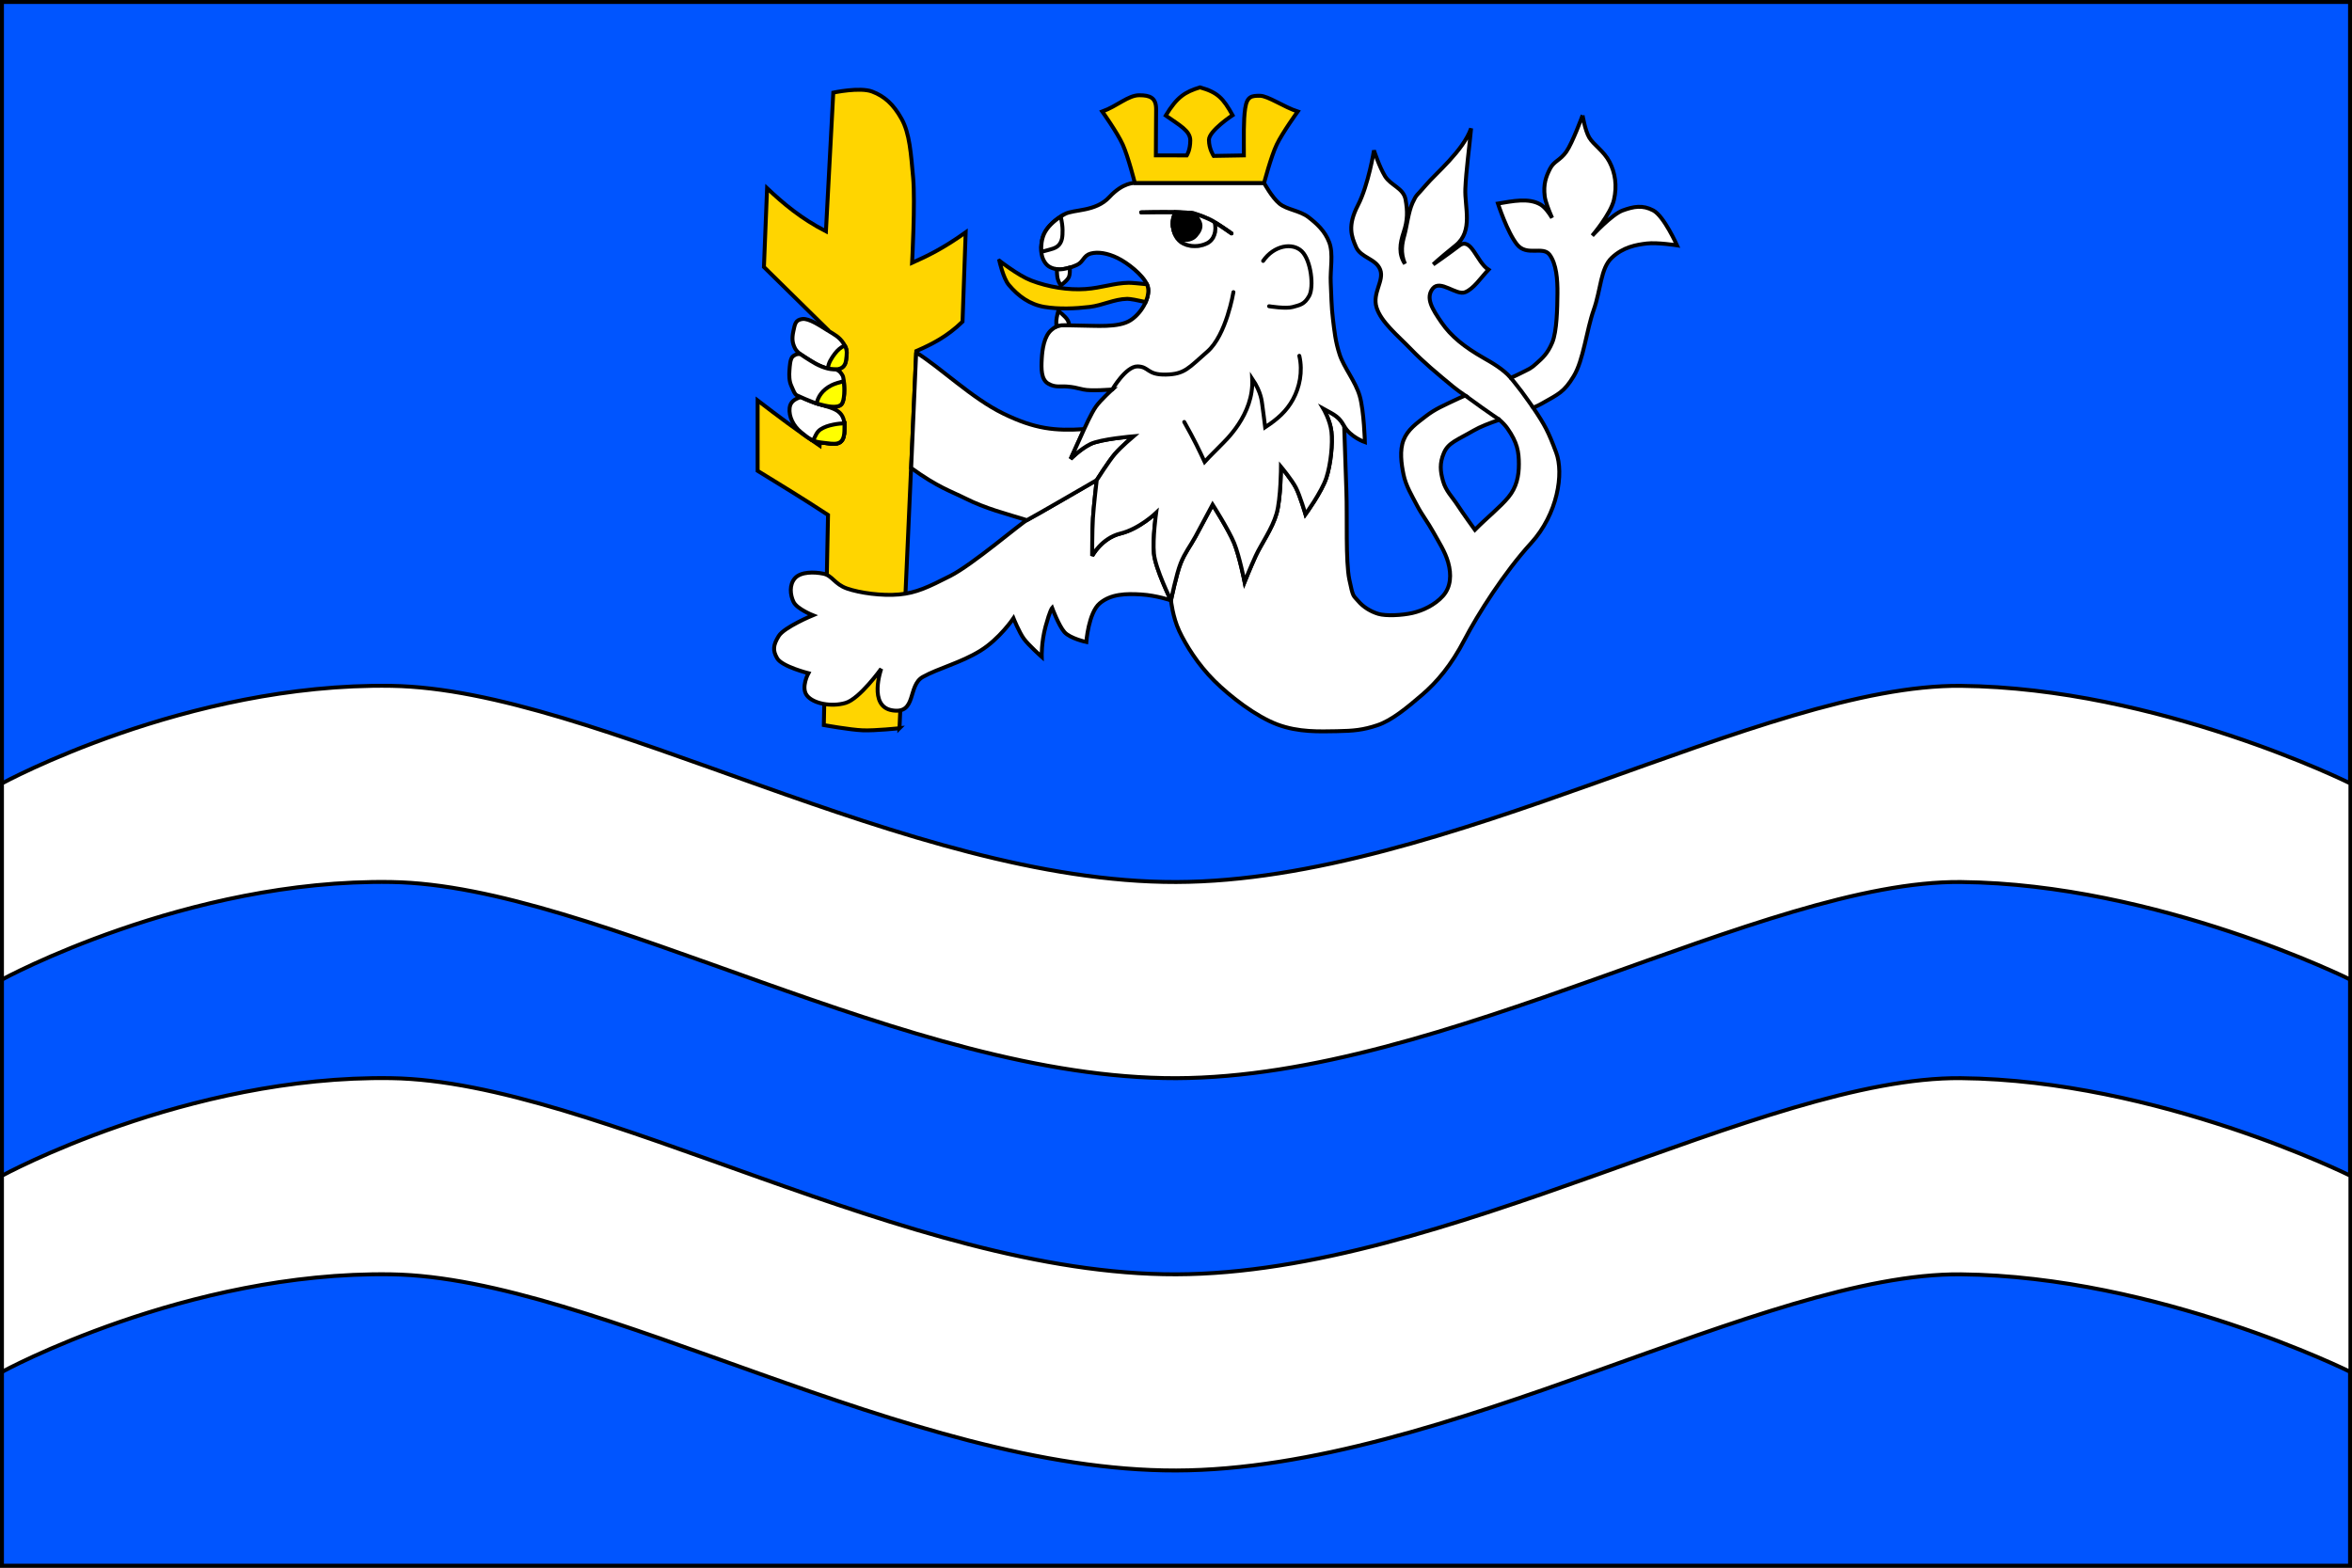
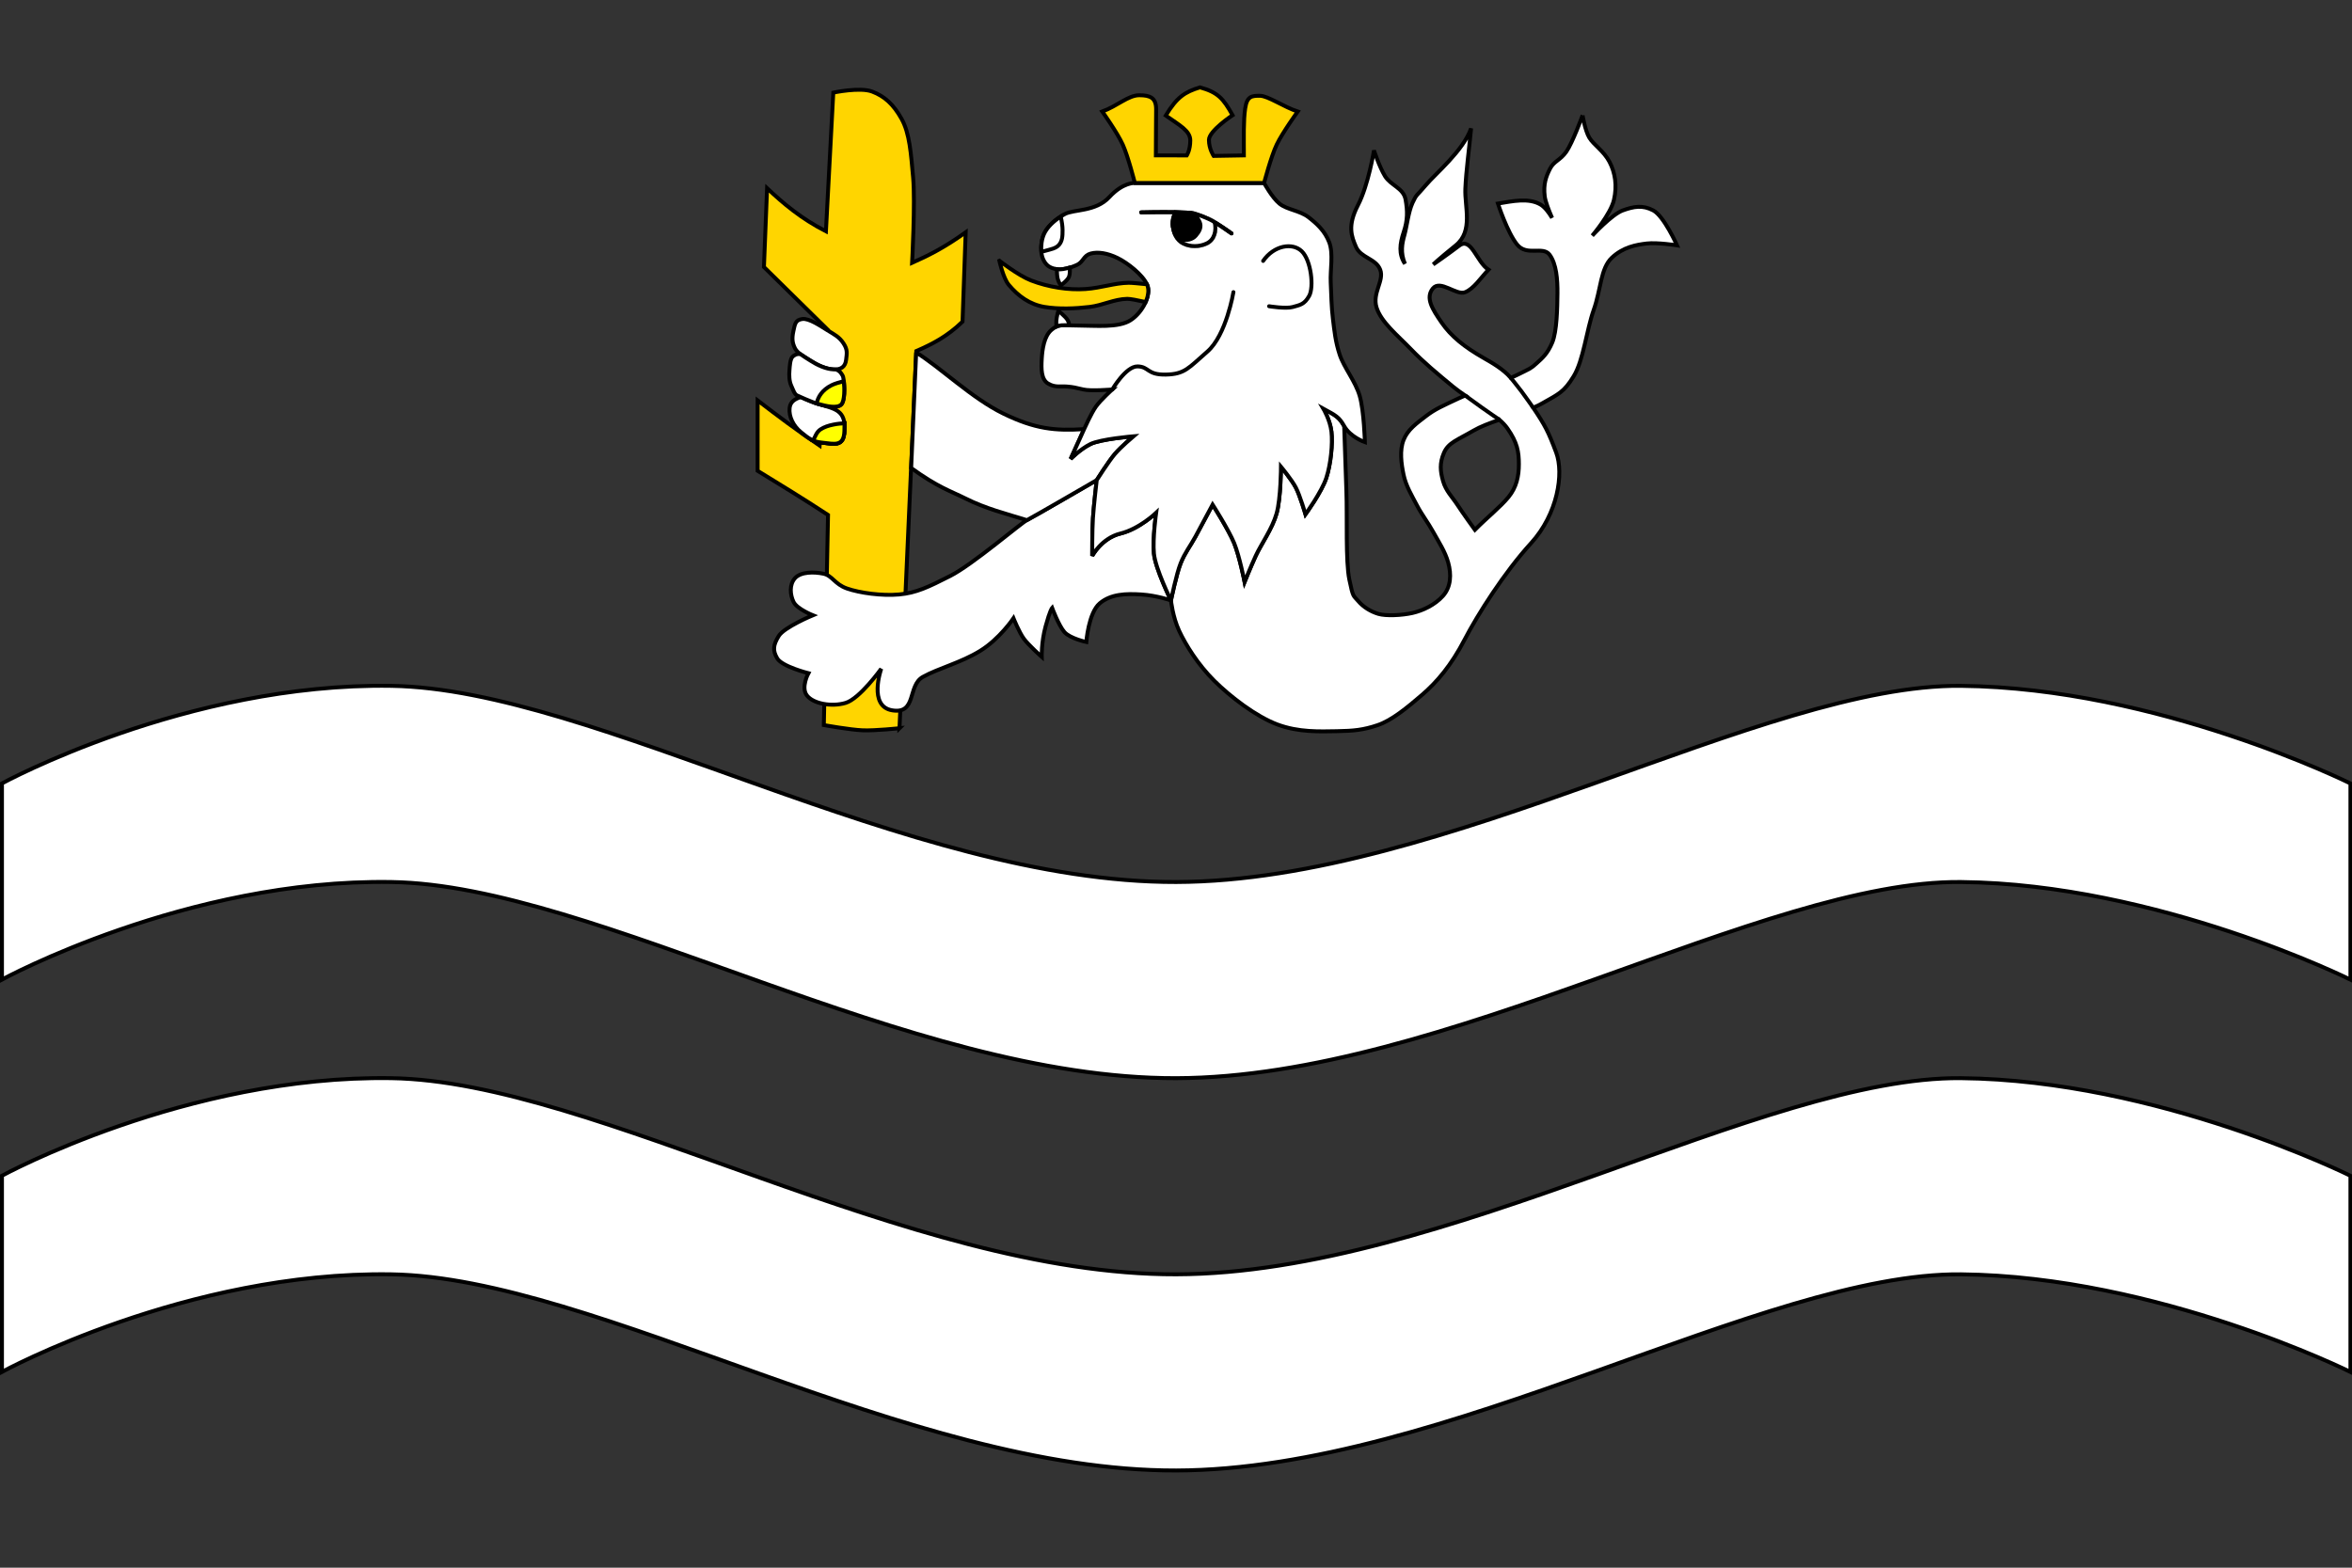
<svg xmlns="http://www.w3.org/2000/svg" xmlns:ns1="http://sodipodi.sourceforge.net/DTD/sodipodi-0.dtd" xmlns:ns2="http://www.inkscape.org/namespaces/inkscape" ns1:docname="buhušovice.svg" ns2:version="0.48.0 r9654" version="1.1" ns2:label="Pozadí" id="svg2" height="400" width="600">
  <rect width="100%" height="100%" fill="#333333" stroke="none" />
  <defs id="defs3" />
  <ns1:namedview id="base" pagecolor="#ffffff" bordercolor="#666666" borderopacity="1.0" ns2:pageopacity="0.0" ns2:pageshadow="2" ns2:zoom="0.6594688" ns2:cx="118.11115" ns2:cy="162.41409" ns2:document-units="px" ns2:current-layer="layer1" showgrid="false" ns2:window-width="1280" ns2:window-height="941" ns2:window-x="0" ns2:window-y="-3" ns2:window-maximized="1" ns2:object-paths="false" ns2:snap-bbox="false" ns2:snap-intersection-paths="true" ns2:object-nodes="true" ns2:snap-smooth-nodes="true" ns2:snap-midpoints="false" ns2:snap-object-midpoints="false" ns2:snap-nodes="true" showguides="true" ns2:snap-global="true" fit-margin-top="0" fit-margin-left="0" fit-margin-right="0" fit-margin-bottom="0">
    <ns2:grid type="xygrid" id="grid3032" empspacing="5" visible="true" enabled="true" snapvisiblegridlinesonly="true" />
  </ns1:namedview>
  <g ns2:label="Vrstva 1" ns2:groupmode="layer" id="layer1" transform="translate(0,-652.375)">
    <g id="g4162">
-       <path ns2:connector-curvature="0" id="rect3835" d="m 0.501,652.875 598.999,0 0,398.999 -598.999,0 z" style="fill:#0055ff;fill-opacity:1;stroke:#000000;stroke-width:1.001;stroke-linecap:round;stroke-linejoin:miter;stroke-miterlimit:4;stroke-opacity:1;stroke-dasharray:none;stroke-dashoffset:0" />
      <g transform="matrix(1.001,0,0,1.001,-0.5,-0.817)" style="stroke:#000000;stroke-opacity:1" id="g4031">
        <path style="fill:#ffffff;fill-opacity:1;stroke:#000000;stroke-width:1px;stroke-linecap:butt;stroke-linejoin:miter;stroke-opacity:1" d="m 100.251,877.362 c 52.208,0.832 131.554,50.176 199.999,50 68.445,-0.176 149.776,-50.491 199.999,-50 50.223,0.491 99.251,24.879 99.251,24.879 l 0,-50 c 0,0 -49.028,-24.388 -99.251,-24.879 -50.223,-0.491 -131.554,49.824 -199.999,50 -68.445,0.176 -147.791,-49.168 -199.999,-50 -52.208,-0.832 -99.251,24.867 -99.251,24.867 l 0,50 c 0,0 47.043,-25.7 99.251,-24.867 z" id="path4086" ns2:connector-curvature="0" ns1:nodetypes="zzzcczzzccz" />
        <path ns1:nodetypes="zzzcczzzccz" ns2:connector-curvature="0" id="path4113" d="m 100.251,977.362 c 52.208,0.832 131.554,50.176 199.999,50 68.445,-0.176 149.776,-50.491 199.999,-50 50.223,0.491 99.251,24.879 99.251,24.879 l 0,-50 c 0,0 -49.028,-24.388 -99.251,-24.879 -50.223,-0.491 -131.554,49.824 -199.999,50 -68.445,0.176 -147.791,-49.168 -199.999,-50 -52.208,-0.832 -99.251,24.867 -99.251,24.867 l 0,50 c 0,0 47.043,-25.7 99.251,-24.867 z" style="fill:#ffffff;fill-opacity:1;stroke:#000000;stroke-width:1px;stroke-linecap:butt;stroke-linejoin:miter;stroke-opacity:1" />
      </g>
      <g id="g3993">
        <path style="fill:#ffd500;fill-opacity:1;stroke:#000000;stroke-width:1px;stroke-linecap:butt;stroke-linejoin:miter;stroke-opacity:1" d="m 229.459,838.183 4.289,-96.233 c 3.932,-1.719 7.863,-3.673 11.795,-7.506 l 0.804,-22.785 c -5.791,4.127 -9.818,6.059 -13.671,7.774 0,0 0.827,-15.569 0.268,-21.713 -0.559,-6.143 -0.877,-11.292 -2.949,-15.011 -2.071,-3.719 -4.361,-5.784 -7.506,-6.97 -3.144,-1.186 -9.918,0.268 -9.918,0.268 l -1.876,35.384 c -6.321,-3.243 -10.807,-7.037 -15.011,-10.99 -0.268,6.701 -0.536,13.403 -0.804,20.104 l 16.352,16.084 -2.144,29.487 c -5.711,-3.842 -10.811,-7.684 -15.815,-11.527 l 0,17.96 c 5.775,3.541 11.493,7.026 17.96,11.258 l -1.072,53.612 c 0,0 6.686,1.215 9.918,1.34 3.232,0.125 9.382,-0.536 9.382,-0.536 z" id="path3785" ns2:connector-curvature="0" ns1:nodetypes="ccccczzzcccccccccczc" />
        <path ns1:nodetypes="czzzzzzzczzczzczzzczczczczzczczczc" ns2:connector-curvature="0" id="path3874" d="m 279.771,774.866 c 0,0 -16.301,9.477 -17.817,10.236 -1.516,0.758 -13.842,11.327 -19.523,14.216 -5.682,2.889 -8.692,4.342 -13.079,4.739 -4.386,0.397 -10.042,-0.389 -13.268,-1.516 -3.227,-1.128 -3.707,-3.31 -6.065,-3.791 -2.359,-0.481 -5.703,-0.511 -7.203,1.137 -1.5,1.648 -1.257,4.255 -0.379,6.065 0.878,1.81 4.928,3.412 4.928,3.412 0,0 -7.344,3.041 -8.719,5.307 -1.375,2.267 -1.602,3.599 -0.379,5.686 1.223,2.088 7.961,3.791 7.961,3.791 0,0 -1.981,3.61 -0.379,5.686 1.602,2.077 6.238,2.964 9.856,1.895 3.619,-1.068 9.098,-8.719 9.098,-8.719 0,0 -3.41,9.625 2.843,10.615 6.253,0.989 3.82,-6.319 7.771,-8.53 3.952,-2.21 9.613,-3.583 14.595,-6.634 4.982,-3.052 8.53,-8.34 8.53,-8.34 0,0 1.445,3.583 2.645,5.226 1.2,1.643 4.558,4.63 4.558,4.63 0,0 -0.127,-3.681 0.994,-7.802 1.121,-4.121 1.659,-4.708 1.659,-4.708 0,0 1.684,4.541 3.138,6.184 1.453,1.643 5.581,2.535 5.581,2.535 0,0 0.551,-7.429 3.412,-9.856 2.861,-2.427 6.723,-2.519 10.615,-2.275 3.891,0.245 7.582,1.516 7.582,1.516 0,0 -3.996,-8.081 -4.36,-11.941 -0.363,-3.861 0.569,-10.425 0.569,-10.425 0,0 -4.287,4.132 -9.098,5.307 -4.811,1.175 -7.203,5.686 -7.203,5.686 0,0 -0.017,-6.444 0.19,-9.667 0.207,-3.223 0.948,-9.667 0.948,-9.667 z" style="fill:#ffffff;fill-opacity:1;stroke:#000000;stroke-width:1px;stroke-linecap:butt;stroke-linejoin:miter;stroke-opacity:1" />
        <g id="g3982">
          <g id="g3066">
            <path style="fill:#ffff00;fill-opacity:1;stroke:#000000;stroke-width:1px;stroke-linecap:butt;stroke-linejoin:miter;stroke-opacity:1" d="m 215.438,760.375 c -0.835,0.046 -1.66,0.093 -2.875,0.344 -1.215,0.25 -2.275,0.582 -3.25,1.219 -0.975,0.637 -1.358,1.81 -1.875,2.844 0.672,0.283 1.477,0.452 2.531,0.562 2.774,0.29 5.316,1.113 5.438,-3 0.022,-0.762 0.023,-1.366 0.031,-1.969 z" id="path3839" ns2:connector-curvature="0" ns1:nodetypes="czzcssc" />
            <path ns1:nodetypes="zzzzzzzzz" ns2:connector-curvature="0" id="path3862" d="m 204.663,733.774 c 1.747,-0.235 4.661,1.795 6.433,2.882 1.773,1.087 3,1.669 4.083,3.326 1.083,1.657 0.86,2.523 0.662,4.222 -0.198,1.699 -1.232,2.52 -3.204,2.437 -1.972,-0.083 -4.205,-1.158 -5.83,-2.211 -1.626,-1.054 -3.375,-1.898 -4.021,-3.217 -0.646,-1.319 -0.801,-2.408 -0.402,-4.289 0.399,-1.881 0.532,-2.915 2.279,-3.15 z" style="fill:#ffffff;fill-opacity:1;stroke:#000000;stroke-width:1px;stroke-linecap:butt;stroke-linejoin:miter;stroke-opacity:1" />
-             <path ns2:connector-curvature="0" style="fill:#ffff00;fill-opacity:1;stroke:#000000;stroke-width:1px;stroke-linecap:butt;stroke-linejoin:miter;stroke-opacity:1" d="m 215.5,740.5 c -1.07,0.556 -1.788,1.15 -2.531,2.125 -0.77,1.01 -1.731,2.432 -1.75,3.812 0.115,0.028 0.23,0.042 0.344,0.062 0.106,0.021 0.207,0.046 0.312,0.062 0.02,0.003 0.043,-0.003 0.062,0 0.232,0.034 0.461,0.053 0.688,0.062 0.247,0.01 0.501,0.018 0.719,0 1.522,-0.125 2.326,-0.92 2.5,-2.406 0.176,-1.508 0.372,-2.387 -0.344,-3.719 z" id="path3864" />
            <path style="fill:#ffffff;fill-opacity:1;stroke:#000000;stroke-width:1px;stroke-linecap:butt;stroke-linejoin:miter;stroke-opacity:1" d="m 204.281,753.688 c -1.566,0.507 -2.663,1.218 -2.844,2.75 -0.262,2.221 0.967,4.664 2.906,6.219 1.939,1.554 2.851,2.398 5.625,2.688 2.774,0.29 5.316,1.113 5.438,-3 0.429,-5.299 -2.365,-5.631 -6.562,-6.875 -1.379,-0.366 -3.547,-1.322 -4.562,-1.781 z" id="path3870" ns2:connector-curvature="0" ns1:nodetypes="csssccc" />
            <path style="fill:#ffffff;fill-opacity:1;stroke:#000000;stroke-width:1px;stroke-linecap:butt;stroke-linejoin:miter;stroke-opacity:1" d="m 202.156,743.406 c -0.612,0.724 -0.674,2.328 -0.768,3.5 -0.095,1.172 -0.071,2.709 0.443,3.832 0.514,1.123 0.839,2.3 1.595,2.579 0,0 3.666,1.701 5.407,2.163 1.741,0.462 4.723,1.26 5.824,0.052 1.101,-1.208 0.781,-6.534 0.277,-7.359 -0.504,-0.825 -0.702,-1.083 -1.59,-1.516 -0.01,3.2e-4 -0.021,-2.8e-4 -0.031,0 -0.218,0.006 -0.452,-0.021 -0.688,-0.031 -1.972,-0.083 -4.187,-1.134 -5.812,-2.188 -0.897,-0.581 -1.828,-1.119 -2.594,-1.688 -0.007,-0.005 -0.025,0.005 -0.031,0 -0.933,-0.173 -1.551,0.241 -2.031,0.656 z" id="path3796" ns2:connector-curvature="0" ns1:nodetypes="cssszzzcccsccc" />
            <path ns1:nodetypes="czzcssc" ns2:connector-curvature="0" id="path3872" d="m 215.438,760.375 c -0.835,0.046 -1.66,0.093 -2.875,0.344 -1.215,0.25 -2.275,0.582 -3.25,1.219 -0.975,0.637 -1.358,1.81 -1.875,2.844 0.672,0.283 1.477,0.452 2.531,0.562 2.774,0.29 5.316,1.113 5.438,-3 0.022,-0.762 0.023,-1.366 0.031,-1.969 z" style="fill:#ffff00;fill-opacity:1;stroke:#000000;stroke-width:1px;stroke-linecap:butt;stroke-linejoin:miter;stroke-opacity:1" />
            <path ns2:connector-curvature="0" style="fill:#ffff00;fill-opacity:1;stroke:#000000;stroke-width:1px;stroke-linecap:butt;stroke-linejoin:miter;stroke-opacity:1" d="m 215.25,749.625 c -1.092,0.295 -2.292,0.626 -3.156,1.062 -2.348,1.186 -3.47,3.007 -3.75,4.625 0.156,0.05 0.364,0.12 0.5,0.156 1.741,0.462 4.711,1.271 5.812,0.062 0.81,-0.888 0.829,-3.992 0.594,-5.906 z" id="path3052" />
          </g>
          <path ns1:nodetypes="ccsccscscczc" ns2:connector-curvature="0" id="path3075" d="m 233.719,742.312 -1.281,29.469 c 6.865,4.985 10.297,5.985 13.774,7.74 5.254,2.652 10.378,3.904 15.757,5.572 1.516,-0.758 17.812,-10.219 17.812,-10.219 0,0 3.035,-4.8 4.625,-6.656 1.59,-1.857 4.75,-4.531 4.75,-4.531 0,0 -8.375,0.698 -10.986,1.994 -2.61,1.296 -5.046,3.787 -5.046,3.787 l 3.438,-7.594 c -7.408,0.468 -12.512,-0.025 -20.585,-3.959 -8.073,-3.933 -16.033,-11.753 -22.259,-15.604 z" style="fill:#ffffff;fill-opacity:1;stroke:#000000;stroke-width:1px;stroke-linecap:butt;stroke-linejoin:miter;stroke-opacity:1" />
        </g>
        <g id="g3956" transform="translate(0,-20)">
          <path ns1:nodetypes="cssscscsscssscsssscscsscssscssscsssssscsssssssssssssccsscscsscscsscsssssszzzcssssscsscsssccszzcssssc" ns2:connector-curvature="0" id="path3901" d="m 403.719,701.812 c 0,0 -2.573,7.037 -4.156,9.281 -1.583,2.245 -3.145,2.356 -4.156,4.344 -1.011,1.987 -1.732,3.934 -1.344,7.031 0.165,1.317 0.995,3.462 1.875,5.5 -0.867,-1.446 -1.898,-2.811 -3,-3.438 -3.004,-1.708 -6.92,-0.858 -10.812,-0.219 0,0 2.371,7.319 4.875,10.438 2.504,3.119 6.585,0.289 8.312,2.625 1.728,2.336 2.037,6.296 2,9.875 -0.037,3.579 -0.136,9.719 -1.344,12.562 -1.208,2.844 -2.495,3.924 -4,5.281 -1.505,1.357 -1.455,1.225 -4.719,2.844 -0.504,0.25 -1.146,0.551 -1.844,0.844 -1.988,-2.28 -4.946,-3.935 -6.915,-5.058 -4.944,-2.821 -8.313,-5.543 -10.71,-9.004 -2.396,-3.461 -4.189,-6.32 -2.281,-8.719 1.908,-2.399 6.02,1.842 8.25,0.938 2.23,-0.904 3.932,-3.607 5.969,-5.75 -3.046,-1.938 -4.385,-8.472 -7.469,-6.125 -3.084,2.347 -6.625,4.781 -6.625,4.781 0,0 1.251,-1.237 5.75,-4.875 4.499,-3.638 2.246,-9.783 2.438,-14.438 0.191,-4.654 1.03,-10.585 1.469,-15.406 -2.001,5.718 -9.131,11.607 -11.531,14.469 -2.4,2.862 -2.33,2.191 -3.406,4.531 -1.076,2.34 -1.446,6.006 -2.062,8.188 -0.617,2.182 -1.083,4.505 0.125,7.375 -1.655,-2.49 -1.323,-5.11 -0.312,-8.125 1.011,-3.015 0.997,-5.339 0.469,-8.281 -0.529,-2.942 -3.79,-3.568 -5.25,-5.969 -1.46,-2.401 -2.812,-6.562 -2.812,-6.562 0,0 -1.394,8.78 -4.094,14 -2.7,5.22 -1.66,7.911 -0.469,10.656 1.192,2.745 5.088,2.954 6.156,5.781 1.068,2.828 -2.075,5.893 -0.938,9.625 1.137,3.732 5.455,7.203 8.719,10.594 3.264,3.391 6.742,6.268 10.844,9.656 0.888,0.734 1.937,1.472 3.031,2.219 -0.611,0.256 -1.16,0.516 -1.656,0.75 -3.895,1.834 -5.995,2.714 -8.344,4.531 -2.348,1.817 -4.632,3.393 -5.688,6.062 -1.056,2.669 -0.595,6.069 0,8.906 0.595,2.838 2.136,5.347 3.406,7.781 1.27,2.434 2.822,4.38 4.156,6.812 1.334,2.432 3.012,4.918 3.812,7.781 0.848,3.035 0.727,6.224 -1.344,8.531 -2.07,2.307 -5.128,3.738 -7.781,4.344 -2.653,0.606 -6.788,0.809 -8.719,0.219 -1.931,-0.59 -3.805,-1.722 -5.094,-3.25 -1.289,-1.528 -1.304,-0.786 -2.281,-5.5 -0.977,-4.714 -0.508,-16 -0.75,-22.531 -0.242,-6.532 -0.562,-16.625 -0.562,-16.625 -1.312,-2.347 -2.186,-2.729 -5.312,-4.438 0,0 1.719,2.884 2.062,5.875 0.343,2.991 -0.147,8.213 -1.312,11.781 -1.166,3.568 -5.312,9.281 -5.312,9.281 0,0 -1.402,-4.811 -2.469,-6.844 -1.067,-2.033 -3.781,-5.281 -3.781,-5.281 0,0 -0.034,8.083 -1.125,11.938 -1.091,3.854 -3.973,7.865 -5.312,10.781 -1.34,2.916 -2.844,6.656 -2.844,6.656 0,0 -1.308,-6.556 -2.656,-9.875 -1.348,-3.319 -5.5,-9.844 -5.5,-9.844 0,0 -3.015,5.661 -4.375,8.156 -1.36,2.495 -2.691,4.089 -3.781,6.812 -1.09,2.723 -2.469,9.469 -2.469,9.469 0,0 0.431,4.222 2.094,7.781 1.663,3.559 4.756,8.558 8.906,12.688 4.15,4.129 10.684,9.143 16.125,11.188 5.441,2.044 10.858,1.788 15.156,1.719 4.298,-0.07 6.758,-0.305 10.406,-1.531 3.648,-1.226 7.548,-4.465 11.375,-7.75 3.827,-3.285 7.453,-7.57 10.812,-14.031 3.359,-6.461 10.158,-17.192 16.968,-24.646 6.811,-7.454 8.426,-17.795 6.424,-23.139 -2.002,-5.344 -2.835,-6.935 -5.861,-11.434 0.804,-0.343 1.549,-0.7 2.188,-1.062 4.339,-2.462 5.668,-2.918 8.156,-7 2.488,-4.082 3.24,-11.68 5.094,-16.906 1.854,-5.227 1.718,-10.581 4.625,-13.312 2.907,-2.731 6.216,-3.306 8.906,-3.625 2.69,-0.319 7.719,0.469 7.719,0.469 0,0 -3.33,-7.461 -6.062,-8.906 -2.733,-1.445 -4.98,-1.01 -7.781,0 -2.801,1.01 -7.781,6.438 -7.781,6.438 0,0 4.686,-5.483 5.531,-9.125 0.845,-3.642 0.321,-6.904 -1.125,-9.688 -1.446,-2.784 -4.076,-4.379 -5.156,-6.188 -1.08,-1.808 -1.719,-5.688 -1.719,-5.688 z M 382.5,779.469 c 0.817,0.721 1.514,1.455 2.031,2.188 2.593,3.673 2.929,6.052 2.938,9.125 0.008,3.073 -0.587,5.914 -2.656,8.438 -2.07,2.523 -5.422,5.171 -8.562,8.344 0,0 -3.085,-4.267 -4.438,-6.344 -1.353,-2.077 -2.973,-3.567 -3.688,-6.094 -0.714,-2.527 -0.913,-4.551 0.219,-7.188 1.132,-2.637 3.362,-3.255 7.594,-5.719 1.662,-0.968 4.036,-1.88 6.562,-2.75 z" style="fill:#ffffff;fill-opacity:1;stroke:#000000;stroke-width:1px;stroke-linecap:butt;stroke-linejoin:miter;stroke-opacity:1" />
          <path ns1:nodetypes="czc" ns2:connector-curvature="0" id="path3906" d="m 382.5,779.469 c 0,0 -2.996,-2.043 -4.45,-3.083 -1.454,-1.04 -4.3,-3.104 -4.3,-3.104" style="fill:none;stroke:#000000;stroke-width:1px;stroke-linecap:butt;stroke-linejoin:miter;stroke-opacity:1" />
          <path ns1:nodetypes="czc" ns2:connector-curvature="0" id="path3908" d="m 391.125,776.406 c 0,0 -1.987,-2.82 -2.934,-4.096 -0.947,-1.276 -2.785,-3.529 -2.785,-3.529" style="fill:none;stroke:#000000;stroke-width:1px;stroke-linecap:butt;stroke-linejoin:miter;stroke-opacity:1" />
        </g>
        <g id="g3961">
          <path ns1:nodetypes="csssssssssssssssscsccscscccscscsscscsscscsscscssssssscc" ns2:connector-curvature="0" id="path3853" d="m 289.5,699.062 c 0,0 -3.005,-0.206 -6.5,3.594 -3.495,3.8 -9.094,3.09 -11.375,4.344 -2.281,1.254 -4.415,3.101 -5.312,5.125 -0.897,2.024 -0.94,4.857 -0.188,6.438 0.752,1.581 1.648,2.11 3.219,2.469 1.571,0.359 3.991,-0.397 5.5,-1.125 1.509,-0.728 1.579,-2.348 3.406,-2.844 1.827,-0.495 4.241,-0.12 6.812,1.125 2.572,1.245 6.508,4.324 7.594,6.875 1.086,2.551 -1.118,6.977 -4.219,9 -3.101,2.023 -8.952,1.387 -13.406,1.375 -4.455,-0.012 -4.949,-0.468 -6.812,1.125 -1.864,1.593 -2.325,4.885 -2.469,7.406 -0.144,2.521 -0.163,5.222 1.634,6.281 1.797,1.059 3.173,0.612 4.803,0.747 1.631,0.135 2.201,0.292 4.156,0.753 1.955,0.462 7.406,0 7.406,0 0,0 -2.937,2.645 -4.156,4.344 -1.219,1.699 -3.031,5.781 -3.031,5.781 l -3.438,7.594 c 0,0 2.421,-2.485 5.031,-3.781 2.61,-1.296 11,-2 11,-2 0,0 -3.16,2.675 -4.75,4.531 -1.59,1.857 -4.625,6.656 -4.625,6.656 0,0 -0.762,6.434 -0.969,9.656 -0.207,3.223 -0.188,9.656 -0.188,9.656 0,0 2.408,-4.512 7.219,-5.688 4.811,-1.175 9.094,-5.281 9.094,-5.281 0,0 -0.926,6.545 -0.562,10.406 0.363,3.861 4.344,11.938 4.344,11.938 0,0 1.379,-6.746 2.469,-9.469 1.09,-2.723 2.421,-4.318 3.781,-6.812 1.36,-2.495 4.375,-8.156 4.375,-8.156 0,0 4.152,6.525 5.5,9.844 1.348,3.319 2.656,9.875 2.656,9.875 0,0 1.504,-3.74 2.844,-6.656 1.34,-2.916 4.222,-6.927 5.312,-10.781 1.091,-3.854 1.125,-11.938 1.125,-11.938 0,0 2.714,3.248 3.781,5.281 1.067,2.033 2.469,6.844 2.469,6.844 0,0 4.147,-5.713 5.312,-9.281 1.166,-3.568 1.656,-8.791 1.312,-11.781 -0.343,-2.991 -2.062,-5.875 -2.062,-5.875 3.127,1.709 3.993,2.076 5.305,4.423 1.585,2.835 5.288,4.108 5.288,4.108 0,0 -0.222,-7.969 -1.312,-11.75 -1.091,-3.781 -4.031,-7.262 -5.125,-10.594 -1.094,-3.332 -1.338,-6.024 -1.719,-9.094 -0.38,-3.07 -0.403,-6.058 -0.562,-9.312 -0.16,-3.254 0.725,-7.322 -0.375,-10.219 -1.1,-2.897 -3.136,-4.759 -5.312,-6.438 -2.176,-1.679 -5.47,-1.888 -7.375,-3.438 -1.905,-1.549 -3.938,-5.281 -3.938,-5.281 z" style="fill:#ffffff;fill-opacity:1;stroke:#000000;stroke-width:1px;stroke-linecap:butt;stroke-linejoin:miter;stroke-opacity:1" />
          <g id="g3769">
            <path ns1:nodetypes="czzzcc" ns2:connector-curvature="0" id="path3767" d="m 299.859,706.515 c 0,0 -0.979,1.754 -0.672,3.603 0.307,1.848 0.938,3.512 2.681,4.389 1.743,0.877 4.066,0.903 5.998,-0.034 1.932,-0.936 2.516,-3.216 2,-5.42 -3.606,-1.929 -6.842,-2.377 -10.006,-2.539 z" style="fill:#ffffff;fill-opacity:1;stroke:#ffffff;stroke-width:1px;stroke-linecap:butt;stroke-linejoin:miter;stroke-opacity:1" />
-             <path style="fill:#000000;fill-opacity:1;stroke:#000000;stroke-width:1px;stroke-linecap:butt;stroke-linejoin:miter;stroke-opacity:1" d="m 299.859,706.515 c 0,0 -0.937,2.159 -0.672,3.603 0.266,1.444 0.559,2.823 2.044,3.284 1.485,0.461 2.989,0.071 3.82,-0.905 0.831,-0.975 1.374,-1.904 1.139,-3.016 -0.235,-1.111 -1.675,-2.647 -1.675,-2.647 z" id="path2997" ns2:connector-curvature="0" ns1:nodetypes="czzzzc" />
            <path style="fill:none;stroke:#000000;stroke-width:1px;stroke-linecap:round;stroke-linejoin:miter;stroke-opacity:1" d="m 291.112,706.566 c 0,0 4.816,-0.121 8.747,-0.051 2.083,0.037 3.917,0.128 4.656,0.319 0.739,0.191 3.361,1.005 5.35,2.22 1.668,1.019 4.3,2.873 4.3,2.873" id="path3036" ns2:connector-curvature="0" ns1:nodetypes="cszsc" />
            <path style="fill:none;stroke:#000000;stroke-width:1px;stroke-linecap:butt;stroke-linejoin:miter;stroke-opacity:1" d="m 299.859,706.515 c 0,0 -0.979,1.754 -0.672,3.603 0.307,1.848 0.938,3.512 2.681,4.389 1.743,0.877 4.066,0.903 5.998,-0.034 1.932,-0.936 2.516,-3.216 2,-5.42" id="path3806" ns2:connector-curvature="0" ns1:nodetypes="czzzc" />
          </g>
          <path ns2:connector-curvature="0" id="path3860" d="m 254.938,718.906 c 0,0 0.989,4.465 2.406,6.156 2.422,2.889 5.376,5.003 9.094,5.625 3.673,0.614 7.892,0.434 11.531,0 3.359,-0.4 6.212,-1.986 9.594,-2.062 0.702,-0.016 2.7,0.367 4.688,0.812 0.173,-0.395 0.327,-0.797 0.438,-1.188 0.037,-0.131 0.064,-0.245 0.094,-0.375 0.014,-0.062 0.019,-0.126 0.031,-0.188 0.038,-0.192 0.074,-0.407 0.094,-0.594 0.016,-0.154 0.028,-0.288 0.031,-0.438 6.6e-4,-0.032 -4e-5,-0.062 0,-0.094 4.1e-4,-0.159 -0.016,-0.316 -0.031,-0.469 -0.002,-0.021 0.002,-0.042 0,-0.062 -0.019,-0.161 -0.056,-0.317 -0.094,-0.469 -0.002,-0.01 0.003,-0.021 0,-0.031 -0.041,-0.161 -0.093,-0.319 -0.156,-0.469 -0.023,-0.055 -0.068,-0.101 -0.094,-0.156 -1.975,-0.201 -3.954,-0.387 -4.656,-0.375 -3.702,0.061 -6.829,1.295 -11,1.594 -4.337,0.31 -9.437,-0.48 -13.875,-2.188 -3.248,-1.25 -8.094,-5.031 -8.094,-5.031 z" style="fill:#ffd500;fill-opacity:1;stroke:#000000;stroke-width:1px;stroke-linecap:butt;stroke-linejoin:miter;stroke-opacity:1" />
          <path style="fill:#ffd500;fill-opacity:1;stroke:#000000;stroke-width:1px;stroke-linecap:butt;stroke-linejoin:miter;stroke-opacity:1" d="m 289.504,699.06 32.971,0 c 0,0 1.76,-6.743 3.217,-9.784 1.457,-3.041 5.361,-8.444 5.361,-8.444 -3.446,-1.114 -7.609,-4.021 -9.65,-4.021 -2.041,0 -3.287,0.063 -3.753,3.217 -0.466,3.154 -0.335,7.441 -0.335,11.996 l -7.707,0.134 c 0,0 -1.206,-1.765 -1.206,-4.088 0,-2.322 6.031,-6.299 6.031,-6.299 -2.389,-4.3 -3.768,-5.831 -8.31,-7.104 -3.824,1.169 -5.848,2.422 -8.738,7.187 3.475,2.464 6.258,3.865 6.258,6.35 0,2.484 -0.889,3.828 -0.889,3.828 l -7.89,-0.008 c 0,-5.117 0.067,-8.947 0.067,-11.795 0,-2.848 -1.461,-3.552 -4.289,-3.552 -2.828,0 -5.616,2.756 -9.449,4.155 0,0 3.841,5.38 5.227,8.444 1.386,3.064 3.083,9.784 3.083,9.784 z" id="path3848" ns2:connector-curvature="0" ns1:nodetypes="cczczzcczccczcczzczcc" />
          <g id="g3850">
            <path style="fill:#ffffff;fill-opacity:1;stroke:#ffffff;stroke-width:1px;stroke-linecap:butt;stroke-linejoin:miter;stroke-opacity:1" d="m 299.859,706.515 c 0,0 -0.979,1.754 -0.672,3.603 0.307,1.848 0.938,3.512 2.681,4.389 1.743,0.877 4.066,0.903 5.998,-0.034 1.932,-0.936 2.516,-3.216 2,-5.42 -3.606,-1.929 -6.842,-2.377 -10.006,-2.539 z" id="path3852" ns2:connector-curvature="0" ns1:nodetypes="czzzcc" />
            <path ns1:nodetypes="czzzzc" ns2:connector-curvature="0" id="path3854" d="m 299.859,706.515 c 0,0 -0.937,2.159 -0.672,3.603 0.266,1.444 0.559,2.823 2.044,3.284 1.485,0.461 2.989,0.071 3.82,-0.905 0.831,-0.975 1.374,-1.904 1.139,-3.016 -0.235,-1.111 -1.675,-2.647 -1.675,-2.647 z" style="fill:#000000;fill-opacity:1;stroke:#000000;stroke-width:1px;stroke-linecap:butt;stroke-linejoin:miter;stroke-opacity:1" />
            <path ns1:nodetypes="cszsc" ns2:connector-curvature="0" id="path3856" d="m 291.112,706.566 c 0,0 4.816,-0.121 8.747,-0.051 2.083,0.037 3.917,0.128 4.656,0.319 0.739,0.191 3.361,1.005 5.35,2.22 1.668,1.019 4.3,2.873 4.3,2.873" style="fill:none;stroke:#000000;stroke-width:1px;stroke-linecap:round;stroke-linejoin:miter;stroke-opacity:1" />
            <path ns1:nodetypes="czzzc" ns2:connector-curvature="0" id="path3858" d="m 299.859,706.515 c 0,0 -0.979,1.754 -0.672,3.603 0.307,1.848 0.938,3.512 2.681,4.389 1.743,0.877 4.066,0.903 5.998,-0.034 1.932,-0.936 2.516,-3.216 2,-5.42" style="fill:none;stroke:#000000;stroke-width:1px;stroke-linecap:butt;stroke-linejoin:miter;stroke-opacity:1" />
          </g>
          <path ns1:nodetypes="czzzc" ns2:connector-curvature="0" id="path3884" d="m 322.229,718.95 c 2.741,-3.959 7.466,-4.784 9.856,-2.464 2.39,2.32 3.131,9.125 1.895,11.373 -1.235,2.248 -2.391,2.325 -4.17,2.843 -1.779,0.518 -6.065,-0.19 -6.065,-0.19" style="fill:none;stroke:#000000;stroke-width:1px;stroke-linecap:round;stroke-linejoin:miter;stroke-opacity:1" />
          <path ns1:nodetypes="czzzc" ns2:connector-curvature="0" id="path3889" d="m 283.75,751.75 c 0,0 3.465,-5.941 6.446,-5.885 2.98,0.056 2.343,2.182 7.203,2.085 4.86,-0.097 5.787,-1.672 10.615,-5.876 4.828,-4.204 6.634,-15.164 6.634,-15.164" style="fill:none;stroke:#000000;stroke-width:1px;stroke-linecap:round;stroke-linejoin:miter;stroke-opacity:1" />
-           <path ns1:nodetypes="cczczczc" ns2:connector-curvature="0" id="path3891" d="m 302.103,760.044 c 2.643,4.674 3.883,7.358 5.202,10.178 1.563,-1.715 3.007,-3.044 4.046,-4.146 1.039,-1.102 8.558,-7.788 8.097,-17.069 2.375,3.544 2.426,5.907 2.547,6.567 0.121,0.661 0.749,5.811 0.749,5.811 3.156,-2.065 5.449,-4.096 7.096,-7.108 1.648,-3.012 2.561,-7.046 1.616,-11.12" style="fill:none;stroke:#000000;stroke-width:1px;stroke-linecap:round;stroke-linejoin:miter;stroke-opacity:1" />
          <path ns2:connector-curvature="0" id="path3910" d="m 270.594,707.625 c -1.87,1.207 -3.522,2.788 -4.281,4.5 -0.591,1.333 -0.79,3.023 -0.656,4.469 0.412,-0.073 0.838,-0.166 1.219,-0.281 1.056,-0.32 2.521,-0.525 3.312,-1.5 0.791,-0.975 0.884,-2.061 0.875,-3.812 -0.004,-0.876 -0.188,-2.147 -0.469,-3.375 z" style="fill:#ffffff;fill-opacity:1;stroke:#000000;stroke-width:1px;stroke-linecap:butt;stroke-linejoin:miter;stroke-opacity:1" />
          <path ns2:connector-curvature="0" id="path3916" d="m 272.906,720.625 c -1.137,0.35 -2.344,0.584 -3.312,0.438 0.025,0.864 0.086,1.882 0.219,2.406 0.227,0.896 0.781,1.719 0.781,1.719 0,0 1.671,-1.171 2.094,-2.156 0.261,-0.607 0.255,-1.608 0.219,-2.406 z" style="fill:#ffffff;fill-opacity:1;stroke:#000000;stroke-width:1px;stroke-linecap:butt;stroke-linejoin:miter;stroke-opacity:1" />
          <path ns2:connector-curvature="0" id="path3921" d="m 269.969,731.688 c 0,0 -0.427,1.567 -0.5,2.5 -0.03,0.379 10e-4,0.945 0.031,1.5 0.801,-0.363 1.698,-0.36 3.312,-0.312 -0.121,-0.489 -0.266,-0.995 -0.469,-1.344 -0.53,-0.911 -2.375,-2.344 -2.375,-2.344 z" style="fill:#ffffff;fill-opacity:1;stroke:#000000;stroke-width:1px;stroke-linecap:butt;stroke-linejoin:miter;stroke-opacity:1" />
        </g>
      </g>
    </g>
  </g>
</svg>